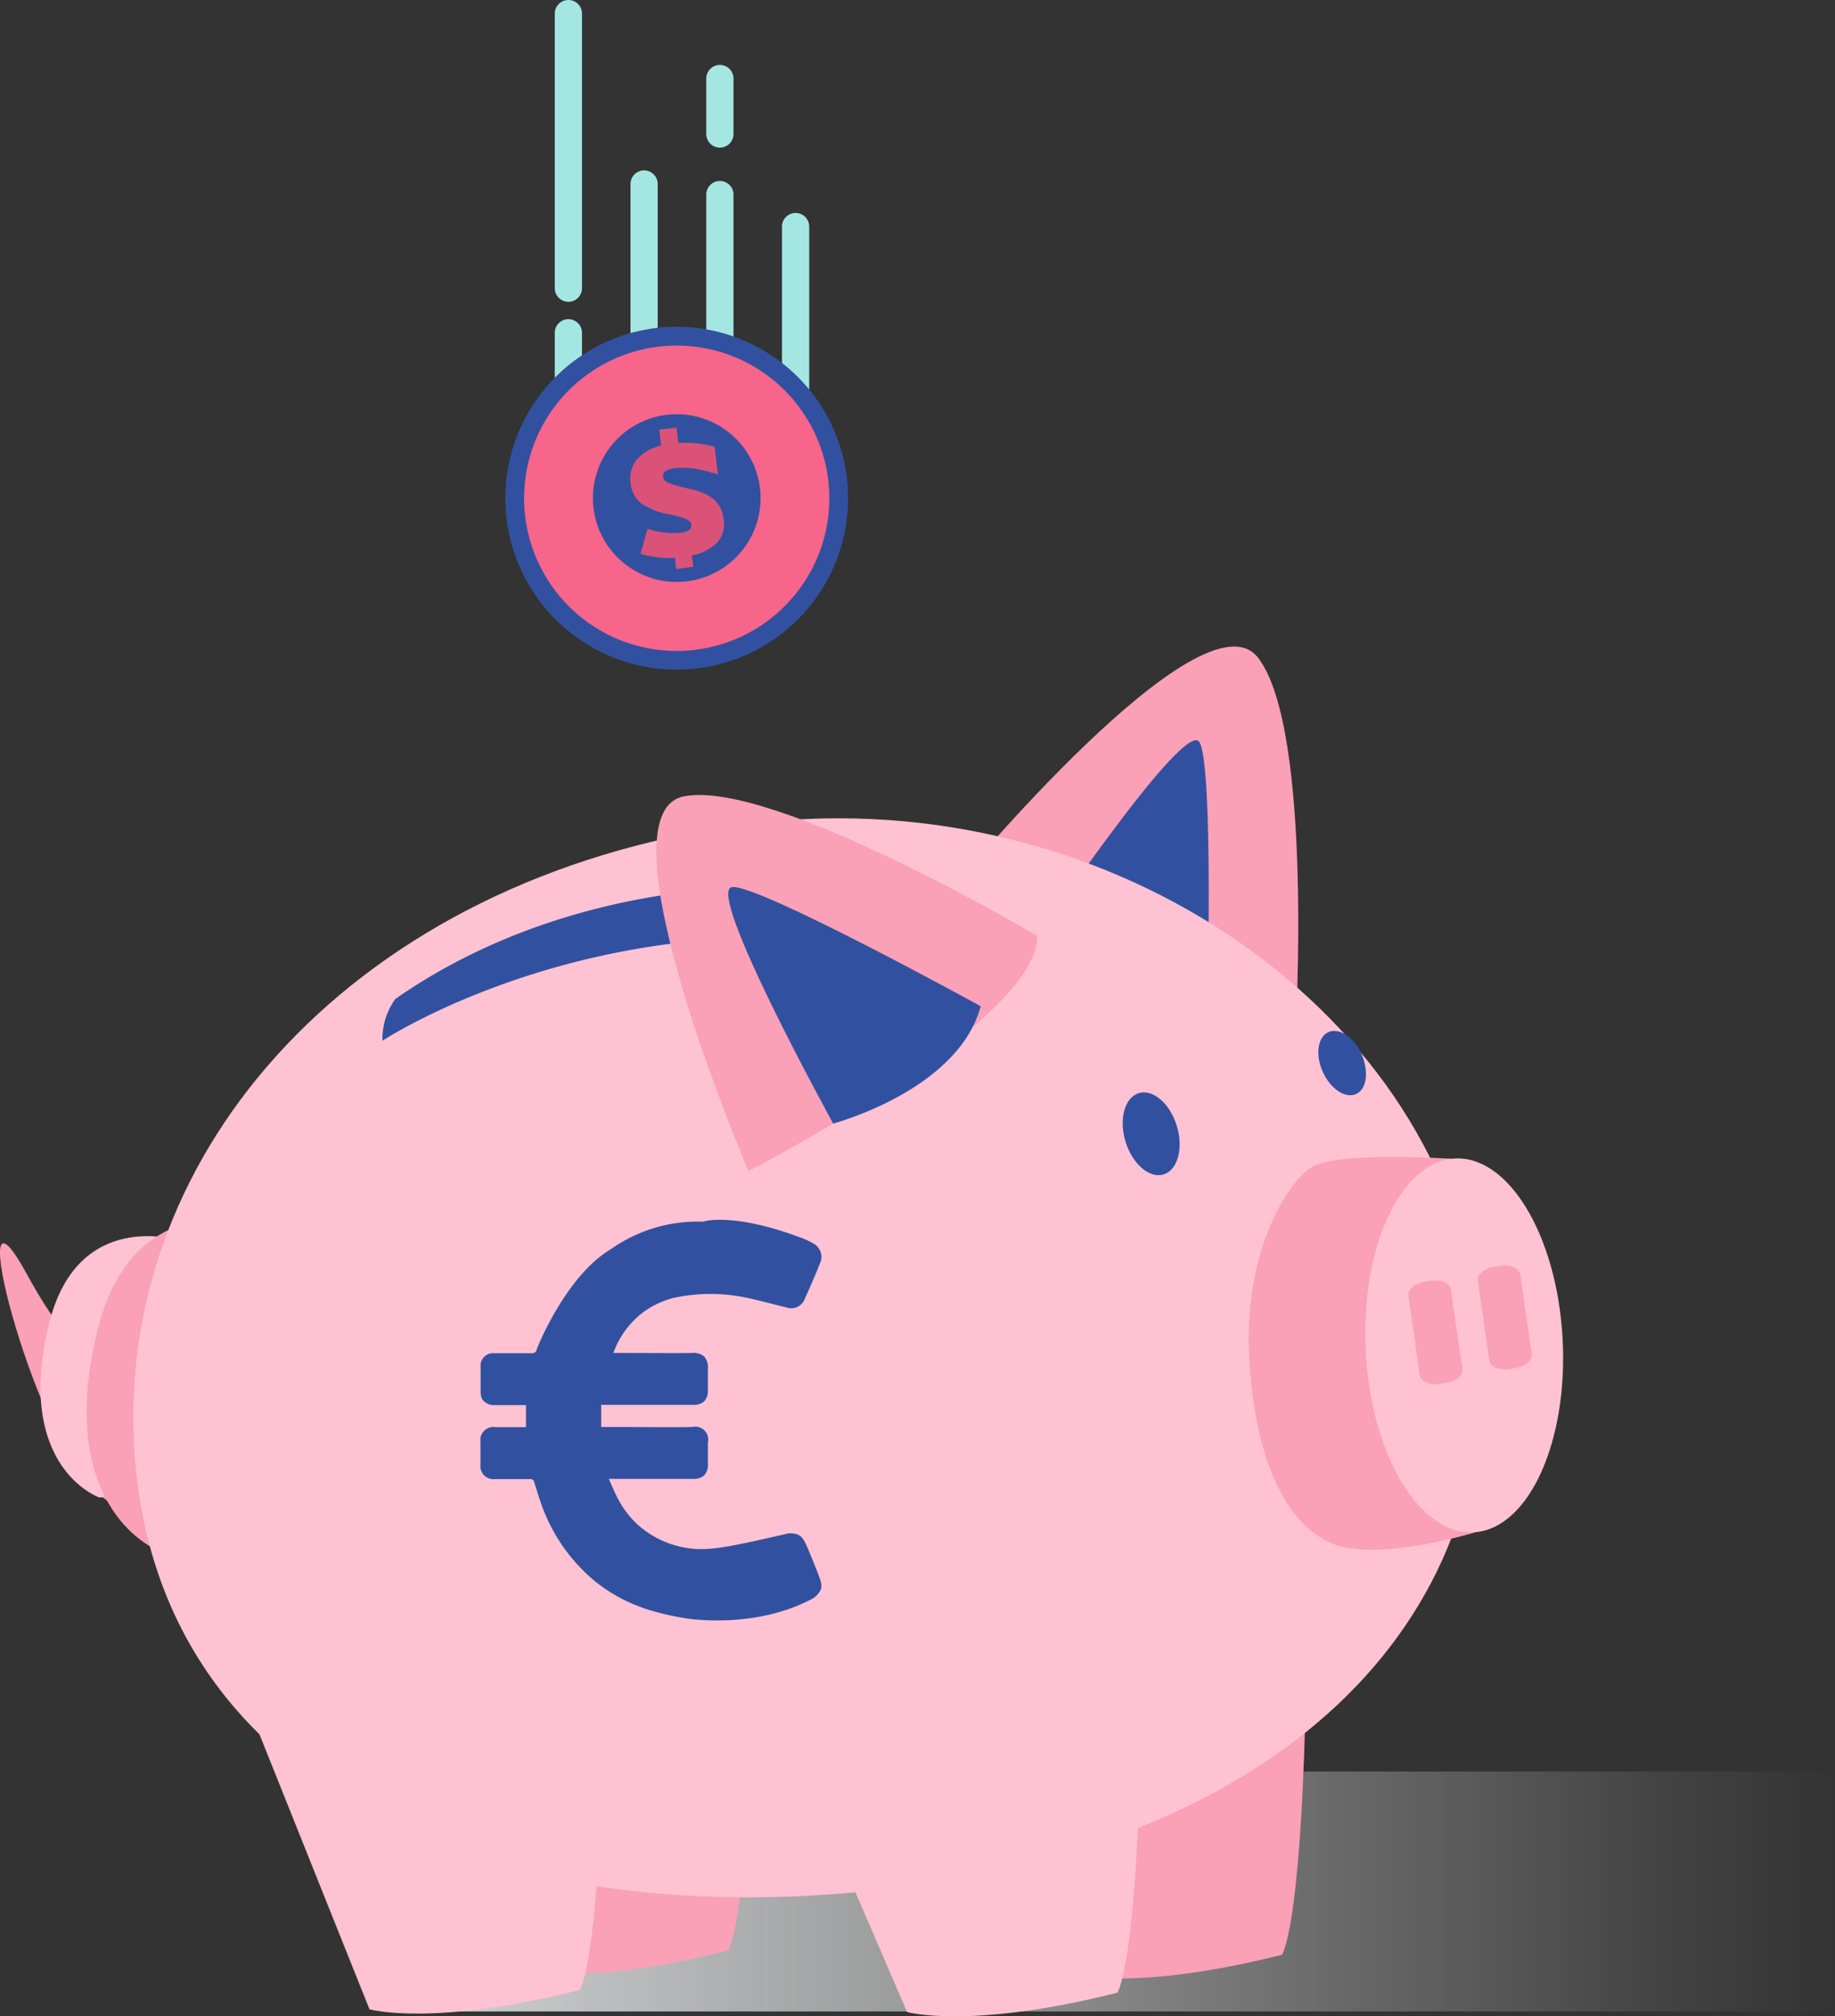
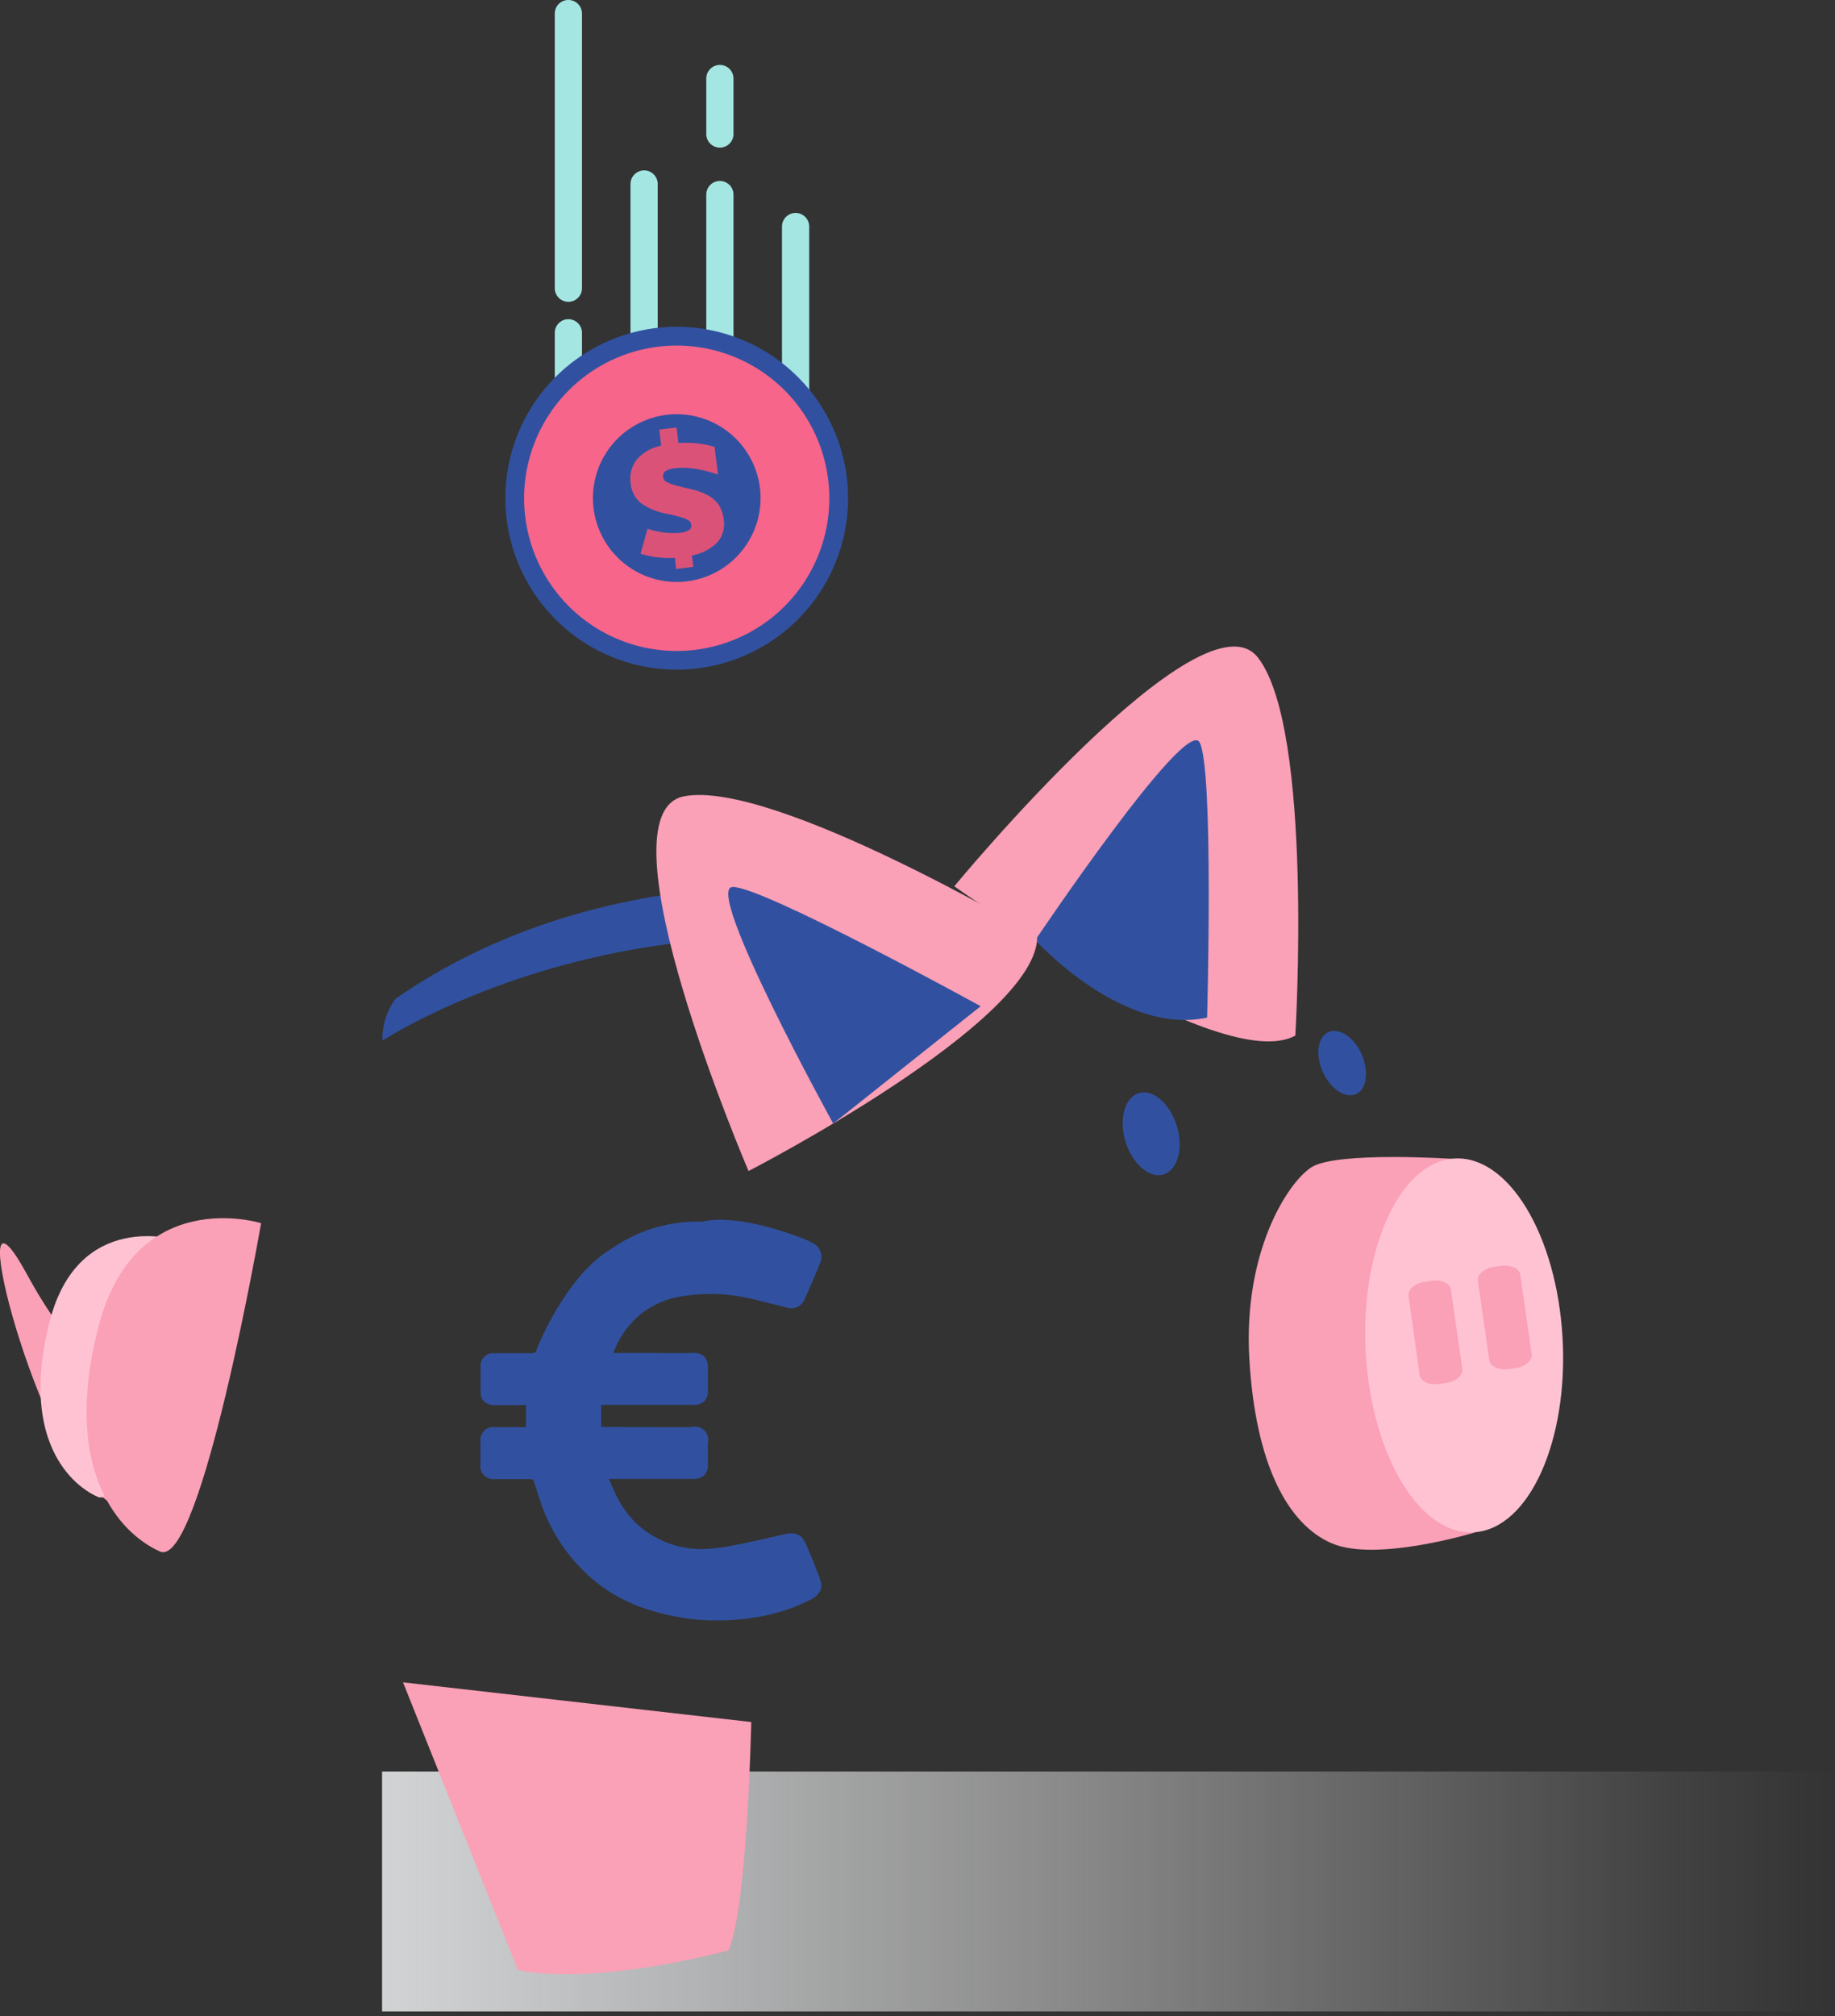
<svg xmlns="http://www.w3.org/2000/svg" viewBox="0 0 283.07 310.86">
  <rect x="0" y="0" width="283.07" height="310.86" fill="#333333" stroke="none" />
  <defs>
    <style>.cls-1{isolation:isolate;}.cls-2{mix-blend-mode:multiply;fill:url(#Névtelen_színátmenet_105);}.cls-3{fill:#faa0b7;}.cls-4{fill:#ffc2d3;}.cls-5{fill:#3151a0;}.cls-6{fill:#a4e6e2;}.cls-7{fill:#f7658a;}.cls-8{fill:#db5279;}</style>
    <linearGradient id="Névtelen_színátmenet_105" x1="58.94" y1="291.61" x2="283.07" y2="291.61" gradientUnits="userSpaceOnUse">
      <stop offset="0" stop-color="#d1d3d4" />
      <stop offset="0.32" stop-color="#e2e3e4" stop-opacity="0.63" />
      <stop offset="0.65" stop-color="#f2f2f2" stop-opacity="0.29" />
      <stop offset="0.88" stop-color="#fbfbfc" stop-opacity="0.08" />
      <stop offset="1" stop-color="#fff" stop-opacity="0" />
    </linearGradient>
  </defs>
  <title>soluciones_ahorro</title>
  <g class="cls-1">
    <g id="Réteg_2" data-name="Réteg 2">
      <g id="Réteg_1" data-name="Réteg 1">
        <rect class="cls-2" x="58.94" y="273.12" width="224.13" height="36.99" />
        <path class="cls-3" d="M18.26,208.38s-3.77,7-14.15-12,1,25.26,10.67,33.59,8.68-1.78,8.68-1.78Z" />
        <path class="cls-4" d="M27.32,191.18s-15.19-4.76-19.65,12.51,2.52,24.91,7.44,27.1S27.32,191.18,27.32,191.18Z" />
        <path class="cls-3" d="M40.28,188.58s-19.4-6.09-25.1,16,3.21,31.82,9.5,34.62S40.28,188.58,40.28,188.58Z" />
        <path class="cls-3" d="M62.17,259.37,79.9,303.71s9.69,2.76,32.48-3c2.93-6.56,3.51-35.22,3.51-35.22Z" />
-         <path class="cls-3" d="M156.83,284.7l8.49,19.66s9.69,2.76,32.48-3c2.92-6.56,3.51-35.23,3.51-35.23Z" />
        <path class="cls-3" d="M199.82,159.66s2.85-47.2-5.76-58.27-46.85,35.25-46.85,35.25S188.29,166,199.82,159.66Z" />
        <path class="cls-5" d="M186.21,156.88s1.06-38.64-1.18-42.46-25.32,30.52-25.32,30.52S173.11,159.76,186.21,156.88Z" />
-         <path class="cls-4" d="M20.72,223.5c3.5,55.84,60.77,75.53,120.47,67.17S234.1,247,227.67,201,169.51,119.46,114,127.23C55.19,135.46,17.81,177.18,20.72,223.5Z" />
        <path class="cls-5" d="M121.22,136.83S89,134.51,61,154A10.44,10.44,0,0,0,59,160.45s24.4-16.08,60.28-15.93C119.3,141.27,121.22,136.83,121.22,136.83Z" />
-         <path class="cls-4" d="M131.44,290.54l8.49,19.66s9.69,2.76,32.48-3c2.92-6.56,3.5-35.23,3.5-35.23Z" />
-         <path class="cls-4" d="M39.25,265.44,57,309.78s9.69,2.76,32.48-3c2.92-6.56,3.51-35.22,3.51-35.22Z" />
        <path class="cls-3" d="M202.24,180c3.77-2.55,22-1.33,22-1.33l3.28,57.59s-15.1,4.61-22,1.71-11.87-12.3-12.8-28.55S198.48,182.51,202.24,180Z" />
        <path class="cls-4" d="M210.69,208.62c.9,15.9,8.43,28.26,16.82,27.61s14.44-14.08,13.53-30-8.43-28.26-16.81-27.61S209.78,192.72,210.69,208.62Z" />
        <path class="cls-3" d="M229.74,209.7c.14,1,1.5,1.59,3,1.37l1-.14c1.54-.22,2.68-1.19,2.54-2.16l-1.76-12.23c-.14-1-1.5-1.59-3-1.37l-1,.14c-1.54.22-2.68,1.19-2.54,2.16Z" />
        <path class="cls-3" d="M219,212c.15,1,1.51,1.58,3.05,1.36l1-.14c1.54-.22,2.67-1.18,2.53-2.16l-1.76-12.23c-.14-1-1.5-1.58-3-1.36l-1,.14c-1.54.22-2.68,1.19-2.54,2.16Z" />
        <path class="cls-3" d="M160,144.3s-40.66-24.13-54.44-21.54,9.91,57.78,9.91,57.78S160.36,157.46,160,144.3Z" />
-         <path class="cls-5" d="M151.28,155.13s-33.87-18.62-38.3-18.38,15.55,36.47,15.55,36.47S147.84,168.1,151.28,155.13Z" />
+         <path class="cls-5" d="M151.28,155.13s-33.87-18.62-38.3-18.38,15.55,36.47,15.55,36.47Z" />
        <path class="cls-5" d="M173.62,176c-1.05-3.46-.13-6.81,2.06-7.47s4.81,1.6,5.86,5.07.13,6.8-2.06,7.47S174.67,179.41,173.62,176Z" />
        <path class="cls-5" d="M204.05,165.25c-1.18-2.63-.79-5.37.86-6.12s4,.79,5.14,3.43.8,5.37-.86,6.11S205.24,167.88,204.05,165.25Z" />
        <path class="cls-5" d="M124.92,246.68c-9,4.59-19.2,2.81-19.2,2.81-3.61-.64-8.89-1.61-14-5.76a26.91,26.91,0,0,1-7.57-10.18c-.7-1.6-1.19-3.3-1.73-5a.62.62,0,0,0-.71-.52c-1.78,0-3.56,0-5.34,0a2,2,0,0,1-2.25-2.25v-3.48a2,2,0,0,1,2.3-2.27h4.72v-3.4H76.28a2.21,2.21,0,0,1-1.59-.56c-.19-.19-.54-.46-.55-1.55,0-1.24,0-2.49,0-3.73a1.94,1.94,0,0,1,2.15-2.16c1.9,0,3.8,0,5.7,0a.89.89,0,0,0,.53-.12.75.75,0,0,0,.27-.44c.13-.47,4.55-11.39,11.44-15.48a23.18,23.18,0,0,1,14.19-4.24s4.38-1.52,14.92,2.39a12.32,12.32,0,0,1,2,.9,2.36,2.36,0,0,1,1.11,3.23c-.71,1.78-1.47,3.55-2.27,5.29a2.24,2.24,0,0,1-2.94,1.39c-1.94-.46-3.87-1-5.82-1.42a26.87,26.87,0,0,0-11.64,0,13.86,13.86,0,0,0-4.55,2.17,13.72,13.72,0,0,0-4.61,6.29c6,0,10.34.05,12.16,0a2.5,2.5,0,0,1,1.86.55,2.56,2.56,0,0,1,.56,1.89c0,1.1,0,2.21,0,3.3a2.33,2.33,0,0,1-.56,1.71,2.35,2.35,0,0,1-1.68.55c-6.4,0-14.22,0-14.22,0V220c7.06,0,12.25.08,14.06,0a2,2,0,0,1,2.4,2.41v3.24a2.42,2.42,0,0,1-.55,1.79,2.45,2.45,0,0,1-1.83.56c-1.79,0-6.51,0-12.91,0,.56,1.21,1,2.35,1.61,3.42a14.38,14.38,0,0,0,3,3.77,14.8,14.8,0,0,0,9.66,3.64c2.78,0,6.37-.81,13-2.32a2.93,2.93,0,0,1,1.88.08c.87.38,1.16,1.14,2.21,3.72,1.36,3.35,1.66,4,1.3,4.84A3.18,3.18,0,0,1,124.92,246.68Z" />
        <path class="cls-6" d="M122.73,70h0a2.1,2.1,0,0,1-2.1-2.1V34.93a2.1,2.1,0,0,1,2.1-2.1h0a2.1,2.1,0,0,1,2.1,2.1V67.87A2.1,2.1,0,0,1,122.73,70Z" />
        <path class="cls-6" d="M111.05,67.78h0a2.1,2.1,0,0,1-2.1-2.1V30a2.1,2.1,0,0,1,2.1-2.1h0a2.1,2.1,0,0,1,2.1,2.1V65.68A2.1,2.1,0,0,1,111.05,67.78Z" />
        <path class="cls-6" d="M111.05,22.76h0a2.1,2.1,0,0,1-2.1-2.1V12.11a2.1,2.1,0,0,1,2.1-2.1h0a2.1,2.1,0,0,1,2.1,2.1v8.55A2.1,2.1,0,0,1,111.05,22.76Z" />
        <path class="cls-6" d="M99.36,65.63h0a2.1,2.1,0,0,1-2.1-2.09V28.37a2.11,2.11,0,0,1,2.1-2.1h0a2.1,2.1,0,0,1,2.1,2.1V63.54A2.09,2.09,0,0,1,99.36,65.63Z" />
        <path class="cls-6" d="M87.68,70h0a2.1,2.1,0,0,1-2.1-2.1V51.31a2.1,2.1,0,0,1,2.1-2.1h0a2.1,2.1,0,0,1,2.1,2.1V67.87A2.1,2.1,0,0,1,87.68,70Z" />
        <path class="cls-6" d="M87.68,46.53h0a2.1,2.1,0,0,1-2.1-2.1V2.1A2.1,2.1,0,0,1,87.68,0h0a2.1,2.1,0,0,1,2.1,2.1V44.43A2.1,2.1,0,0,1,87.68,46.53Z" />
        <path class="cls-5" d="M130.82,76.82a26.43,26.43,0,1,0-26.43,26.42A26.43,26.43,0,0,0,130.82,76.82Z" />
        <path class="cls-7" d="M127.93,76.82a23.54,23.54,0,1,0-23.54,23.54A23.54,23.54,0,0,0,127.93,76.82Z" />
        <path class="cls-5" d="M117.19,74.92A12.93,12.93,0,1,1,102.5,64,12.94,12.94,0,0,1,117.19,74.92Z" />
        <path class="cls-8" d="M104.66,68.31a15.47,15.47,0,0,1,5.57.59l.53,4.27a19.44,19.44,0,0,0-3.4-.87,11.4,11.4,0,0,0-3.13-.13,3.81,3.81,0,0,0-1.57.46,1,1,0,0,0,.06,1.62,5.45,5.45,0,0,0,1.3.52c.6.18,1.4.38,2.42.61a10.61,10.61,0,0,1,2.8,1,4.78,4.78,0,0,1,1.66,1.5,5.29,5.29,0,0,1,.74,2.27,4.19,4.19,0,0,1-1,3.48,7.25,7.25,0,0,1-3.91,2l.22,1.76-2.66.33L104.12,86a15,15,0,0,1-5.31-.63l1.09-3.85a12.12,12.12,0,0,0,5,.62,3,3,0,0,0,1.41-.43.82.82,0,0,0,.33-.79.87.87,0,0,0-.39-.66,3.91,3.91,0,0,0-1.12-.49,21.24,21.24,0,0,0-2.17-.54,10.12,10.12,0,0,1-4.12-1.69,4.42,4.42,0,0,1-1.55-3,4.75,4.75,0,0,1,.94-3.68A6.71,6.71,0,0,1,102,68.71l-.3-2.48,2.66-.32Z" />
      </g>
    </g>
  </g>
</svg>